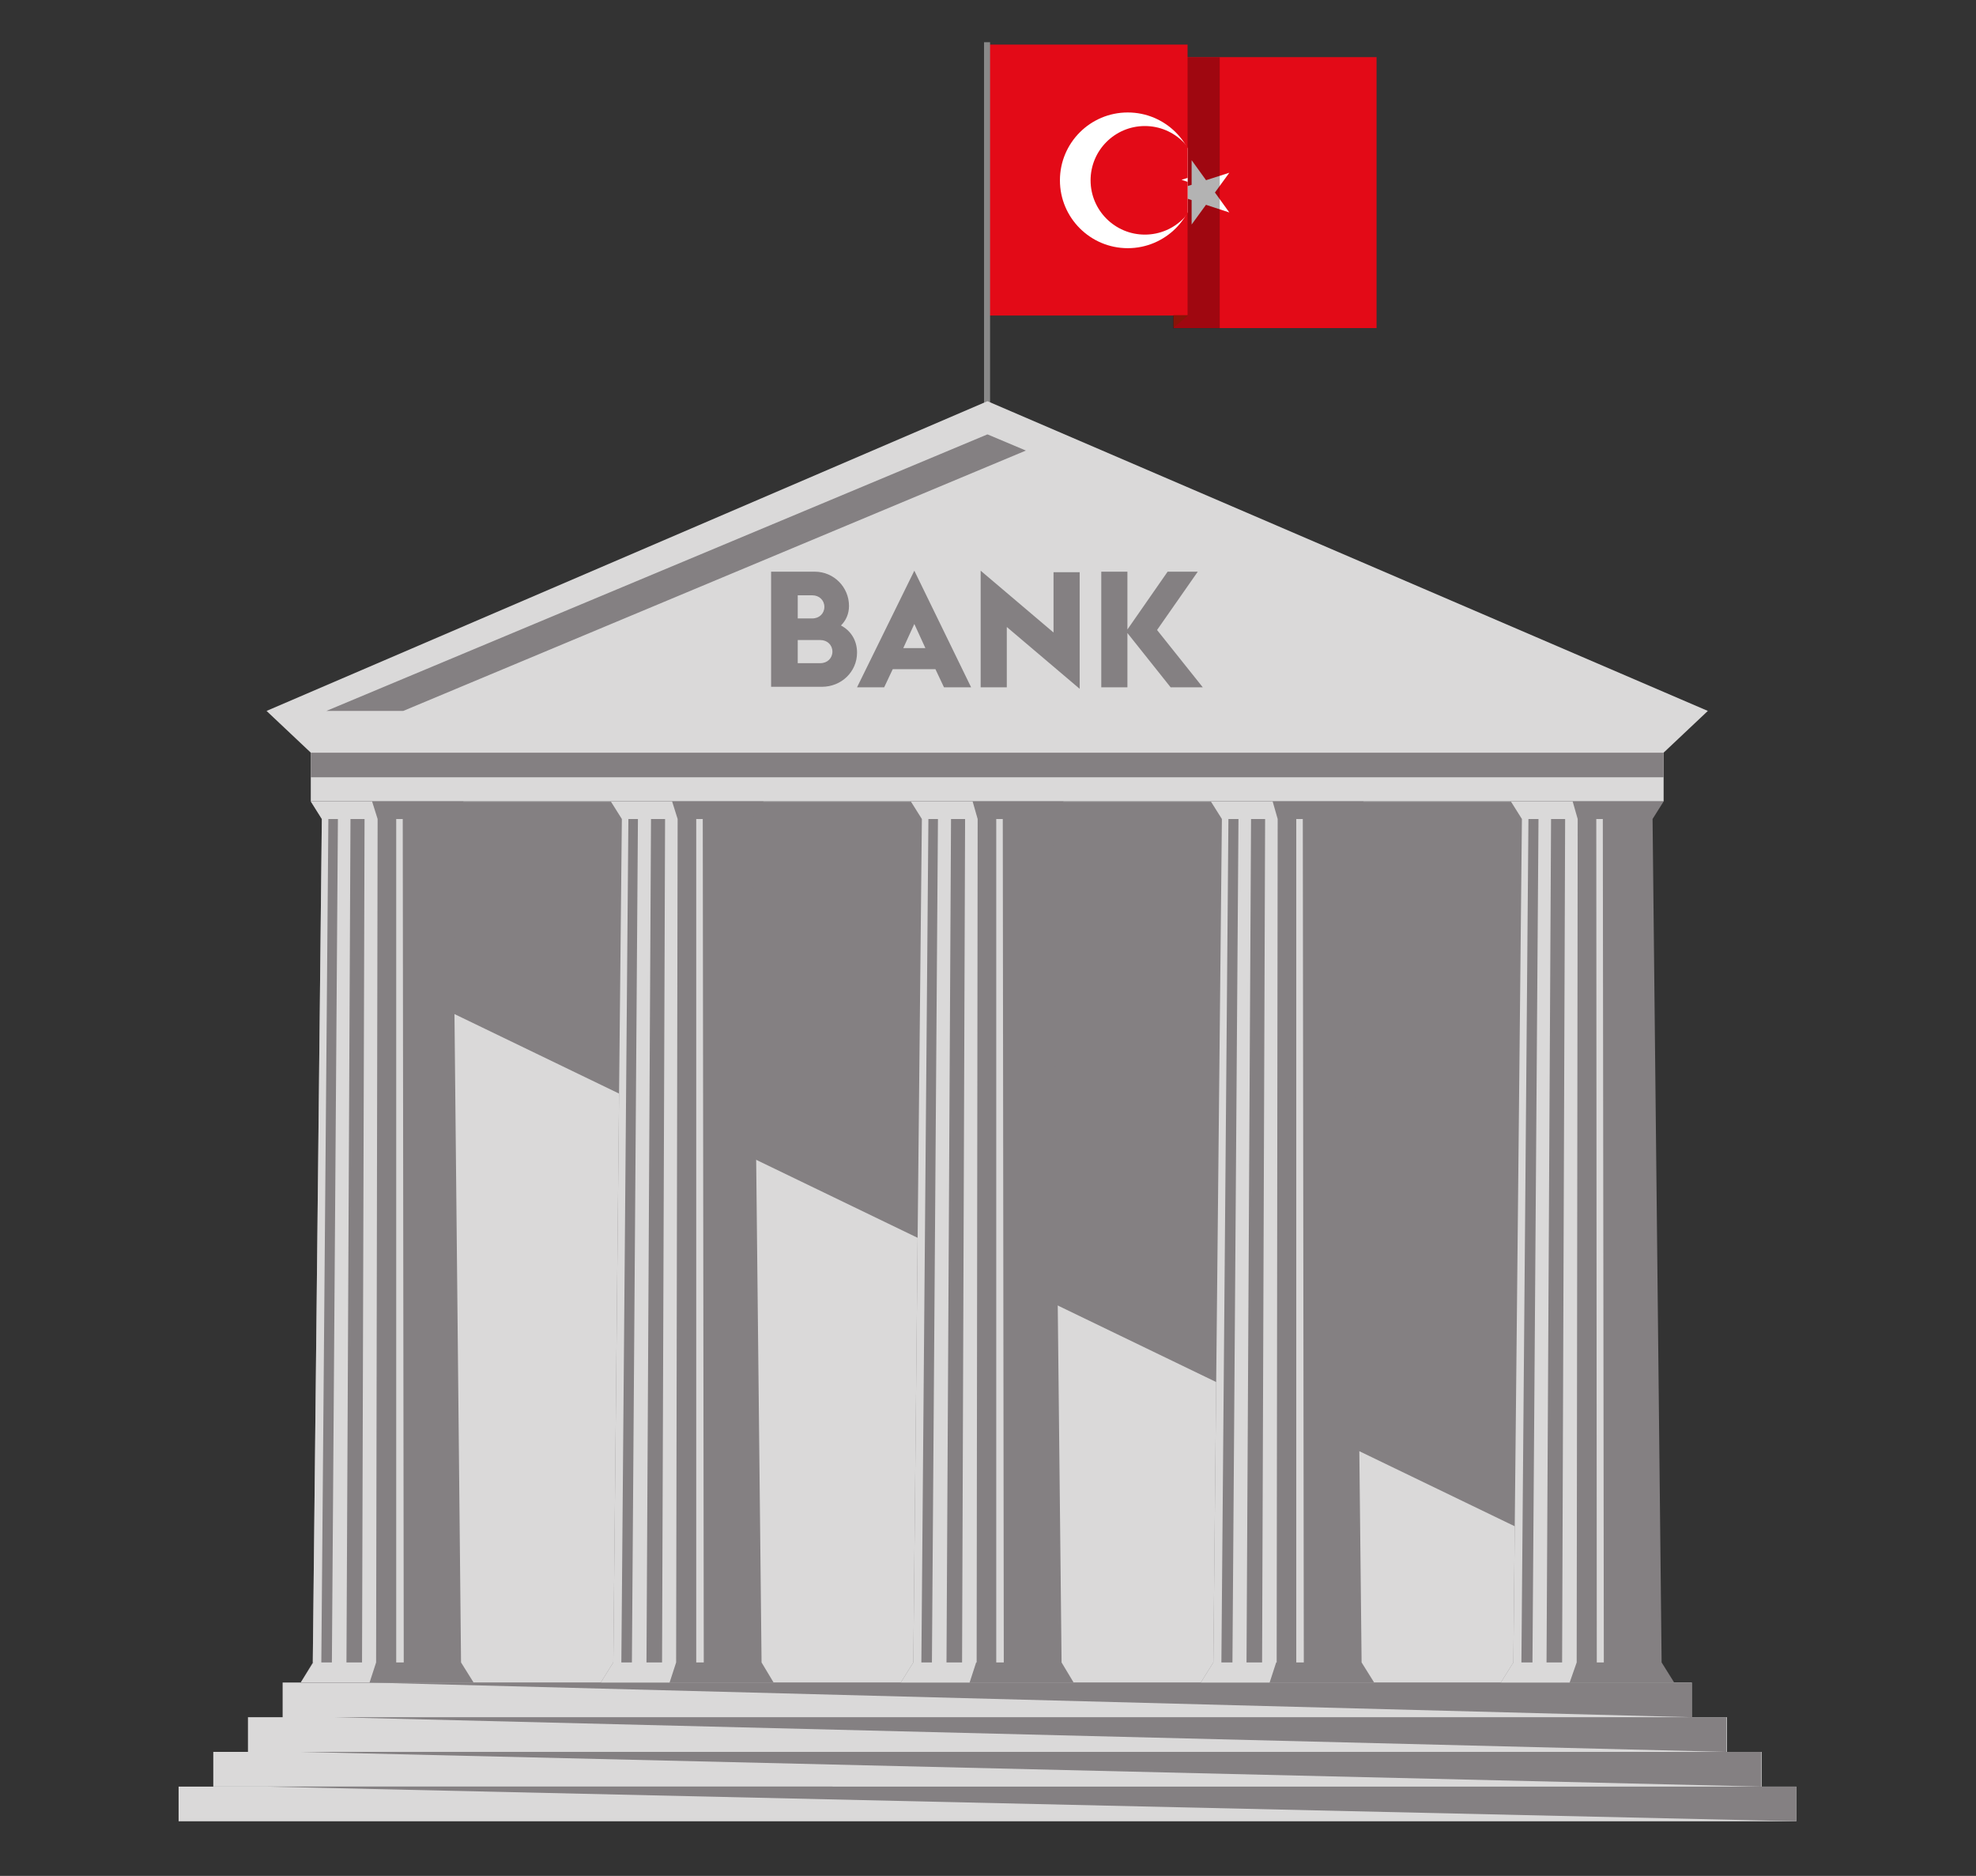
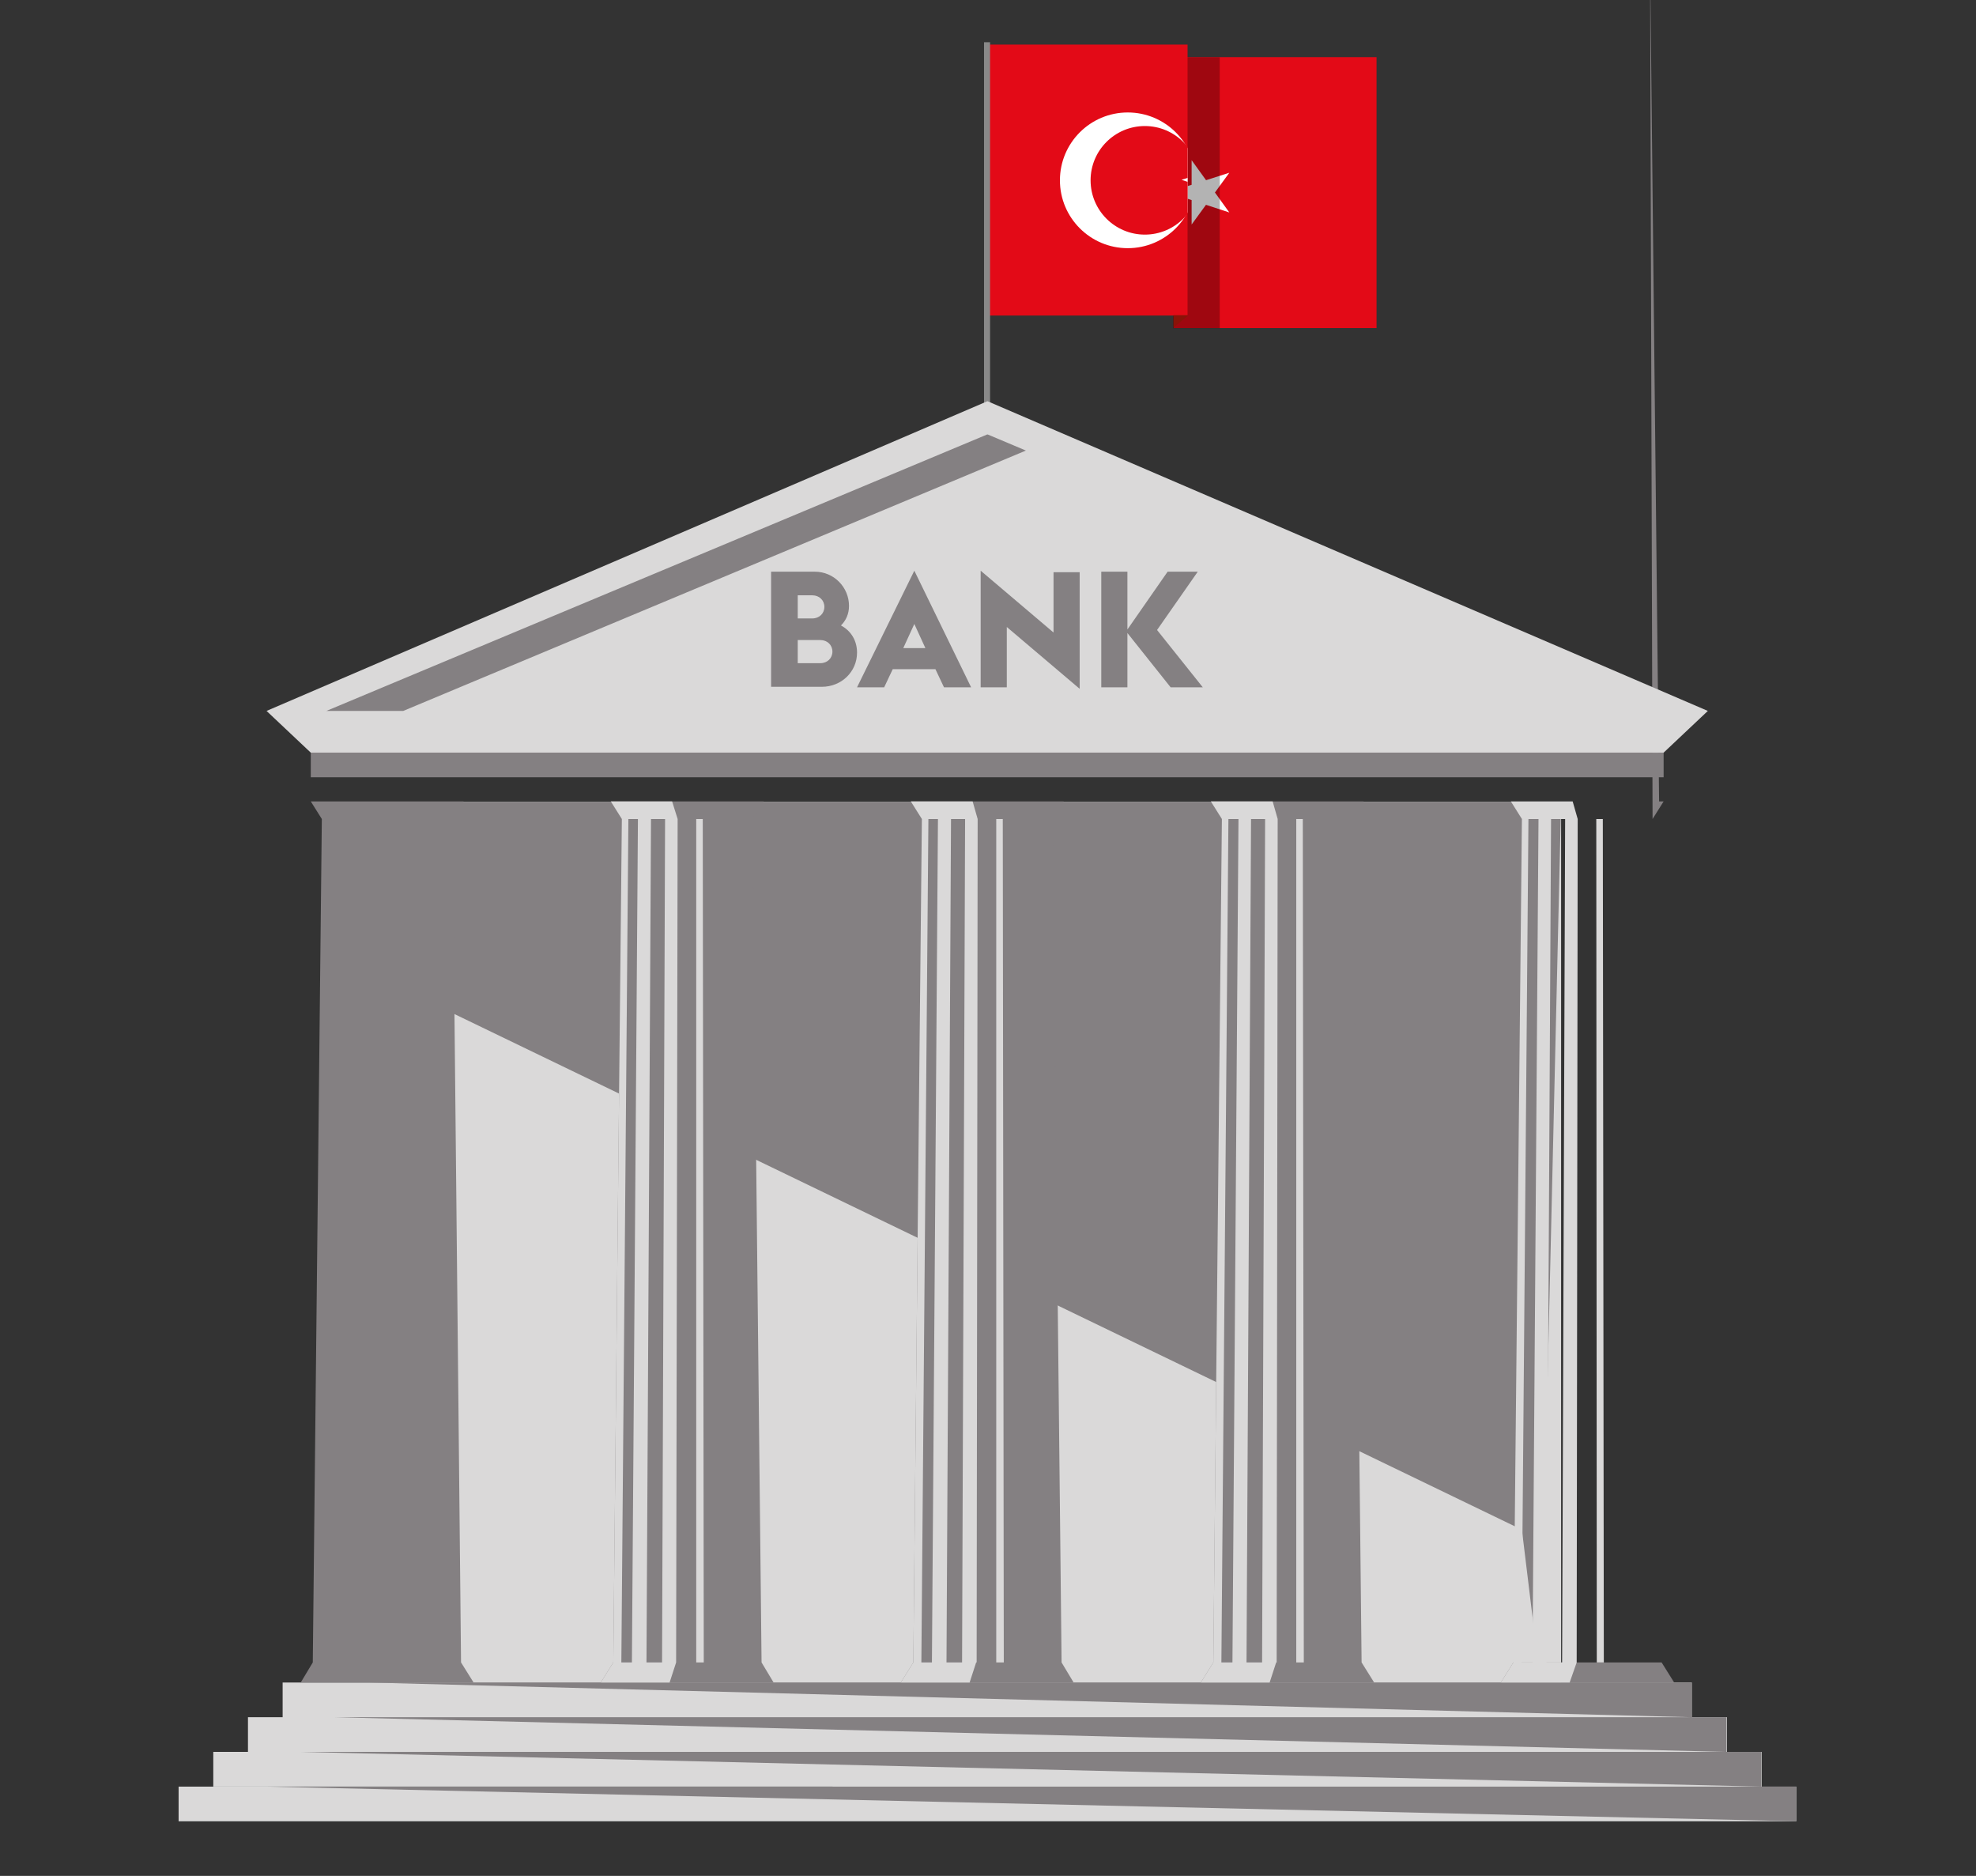
<svg xmlns="http://www.w3.org/2000/svg" xmlns:xlink="http://www.w3.org/1999/xlink" id="Ebene_1" viewBox="0 0 393.2 373.2" width="393.2" height="373.2">
  <rect x="0" y="0" width="393.2" height="373.2" fill="#333333" stroke="none" />
  <style>.st0{clip-path:url(#SVGID_2_)}.st1{fill:#e30a17}.st2{fill:#fff}.st3{opacity:.3;enable-background:new}.st4{clip-path:url(#SVGID_4_)}.st5{fill:#8a1308}.st6{fill:#898989}.st7{fill:#dad9d9}.st8{fill:#848082}</style>
  <g id="Gruppe_579" transform="translate(-292.659 -5387.563)">
    <g id="Gruppe_415" transform="translate(484.471 5387.563)">
      <g id="Gruppe_421">
        <g id="Gruppe_417" transform="translate(37.729 2.493)">
          <defs>
            <path id="SVGID_1_" d="M4 6h40.5v65H4z" />
          </defs>
          <clipPath id="SVGID_2_">
            <use overflow="visible" xlink:href="#SVGID_1_" />
          </clipPath>
          <g id="Gruppe_416" class="st0">
            <g id="Gruppe_415-2" transform="translate(-40.422 2.875)">
              <path id="_4" d="M4 6h80.8v53.9H4z" class="st1" />
              <ellipse id="_3" cx="32.6" cy="33" class="st2" rx="13.5" ry="13.5" />
              <ellipse id="_2" cx="36" cy="33" class="st1" rx="10.8" ry="10.8" />
              <path id="_1" d="M43.3 32.9l12.2 4L48 26.5v12.8L55.5 29l-12.2 3.9z" class="st2" />
            </g>
          </g>
        </g>
        <path id="Rechteck_60" d="M41.6 11.4h9.3v53.9h-9.3z" class="st3" />
        <g id="Gruppe_420">
          <defs>
            <path id="SVGID_3_" d="M4 6h40.5v65H4z" />
          </defs>
          <clipPath id="SVGID_4_">
            <use overflow="visible" xlink:href="#SVGID_3_" />
          </clipPath>
          <g id="Gruppe_419" class="st4">
            <g id="Gruppe_418" transform="translate(.001 2.875)">
              <path id="_4-2" d="M4 6h80.8v53.9H4z" class="st1" />
              <ellipse id="_3-2" cx="32.6" cy="33" class="st2" rx="13.5" ry="13.5" />
              <ellipse id="_2-2" cx="36" cy="33" class="st1" rx="10.8" ry="10.8" />
              <path id="_1-2" d="M43.3 32.9l12.2 4L48 26.5v12.8L55.5 29l-12.2 3.9z" class="st2" />
            </g>
          </g>
        </g>
        <path id="Pfad_581" d="M41.7 65.2l3-2.5h-3v2.5z" class="st5" />
        <path id="Rechteck_62" d="M4 8.4h1.2V109H4z" class="st6" />
      </g>
    </g>
    <path d="M375 5547.1h228.3v175.2H375z" class="st7" />
    <path d="M595.5 5691.9L375 5585.4v-38.3h228.3l-4.1 175.2z" class="st8" />
    <path d="M348.9 5722.3h280.4v6.9H348.9zm-6.9 6.9h294.3v6.9H342zm-6.9 6.9h308.1v6.9H335.1zm-6.9 6.9h321.9v6.9H328.2z" class="st7" />
    <path d="M629.3 5722.3v6.9l-263.1-6.9zm6.9 6.9v6.9l-276.9-6.9zm-283.8 6.9l290.7 6.9v-6.9zm-6.9 6.9l304.6 6.9v-6.9z" class="st8" />
-     <path d="M354.5 5537.3h269.2v9.7H354.5z" class="st7" />
    <path d="M354.5 5537.3h269.2v4.9H354.5zm28.2 13.2l2.2-3.5h-30.4l2.2 3.5-1.8 167.8h29.5l-1.7-167.8zm1.7 167.8h-29.5l-2.4 4h34.4z" class="st8" />
-     <path d="M366.7 5547h-12.2l2.2 3.5h11.1zm-10.1 171.3h-1.7l1.8-167.8h1.3zm16.4 0h-1.5v-167.8h1.3zm-11.4 0h-2.9l1.2-167.8h2.5zm5.9 0h-2.8l.5-167.8h2.6zm-1.3 4h-13.7l2.5-4h12.5z" class="st7" />
-     <path d="M621.5 5550.5l2.2-3.5h-30.4l2.2 3.5-1.7 167.8h29.5l-1.8-167.8zm1.8 167.8h-29.5l-2.5 4h34.5z" class="st8" />
+     <path d="M621.5 5550.5l2.2-3.5h-30.4h29.5l-1.8-167.8zm1.8 167.8h-29.5l-2.5 4h34.5z" class="st8" />
    <path d="M605.6 5547h-12.3l2.2 3.5h11.1zm-10.2 171.3h-1.6l1.7-167.8h1.3zm16.4 0h-1.4l-.1-167.8h1.3zm-11.4 0h-2.8l1.2-167.8h2.5zm6 0h-2.9l.6-167.8h2.5zm-1.4 4h-13.7l2.5-4h12.6z" class="st7" />
    <path d="M442.4 5550.5l2.2-3.5h-30.4l2.2 3.5-1.7 167.8h29.5l-1.8-167.8zm1.8 167.8h-29.5l-2.5 4h34.4z" class="st8" />
    <path d="M426.4 5547h-12.2l2.2 3.5h11.1zm-10.1 171.3h-1.6l1.7-167.8h1.3zm16.4 0h-1.5v-167.8h1.3zm-11.4 0h-2.9l1.2-167.8h2.6zm5.9 0h-2.8l.6-167.8h2.5zm-1.3 4h-13.7l2.5-4h12.5z" class="st7" />
    <path d="M502.1 5550.5l2.2-3.5h-30.4l2.2 3.5-1.7 167.8h29.5l-1.8-167.8zm1.8 167.8h-29.5l-2.5 4h34.4z" class="st8" />
    <path d="M486.2 5547h-12.3l2.2 3.5h11.1zM476 5718.3h-1.6l1.7-167.8h1.3zm16.4 0h-1.5v-167.8h1.3zm-11.4 0h-2.9l1.2-167.8h2.6zm6 0h-2.9l.6-167.8h2.5zm-1.4 4h-13.7l2.5-4h12.5z" class="st7" />
    <path d="M561.8 5550.5l2.2-3.5h-30.4l2.2 3.5-1.7 167.8h29.5l-1.8-167.8zm1.8 167.8h-29.5l-2.5 4h34.5z" class="st8" />
    <path d="M545.9 5547h-12.3l2.2 3.5h11.1zm-10.2 171.3h-1.6l1.7-167.8h1.3zm16.4 0h-1.5v-167.8h1.3zm-11.4 0h-2.8l1.2-167.8h2.5zm6 0h-2.9l.6-167.8h2.5zm-1.4 4h-13.7l2.5-4h12.5zm-56.1-254.9h-.1L345.7 5529l8.8 8.3h269.2l8.8-8.3z" class="st7" />
    <path d="M496.8 5477.2l-7.6-3.2h-.1l-131.5 55h15.3zm-50.6 24.1h8.6c3.8 0 6.8 3.1 6.8 6.8 0 1.6-.6 2.9-1.6 3.9 1.9 1 3.2 2.9 3.2 5.4 0 3.8-3.1 6.8-7 6.8h-10.1v-22.9zm8.1 9.3c1.4 0 2.4-1 2.4-2.3s-1-2.3-2.4-2.3h-2.9v4.6h2.9zm1.6 8.9c1.4 0 2.4-1 2.4-2.3s-1-2.3-2.4-2.3h-4.5v4.6h4.5zm18.7-18.4l11.3 23.2h-5.4l-1.7-3.6h-8.5l-1.7 3.6h-5.4l11.4-23.2zm2.2 15.4l-2.2-4.8-2.2 4.8h4.4zm16.2-4.2v12h-5.2v-23.2l14.5 12.3v-12h5.2v23.2l-14.5-12.3zm18.8-11h5.2v11.5l8-11.5h6l-8.1 11.6 9.1 11.4h-6.4l-8.6-10.8v10.8h-5.2v-23z" class="st8" />
  </g>
</svg>